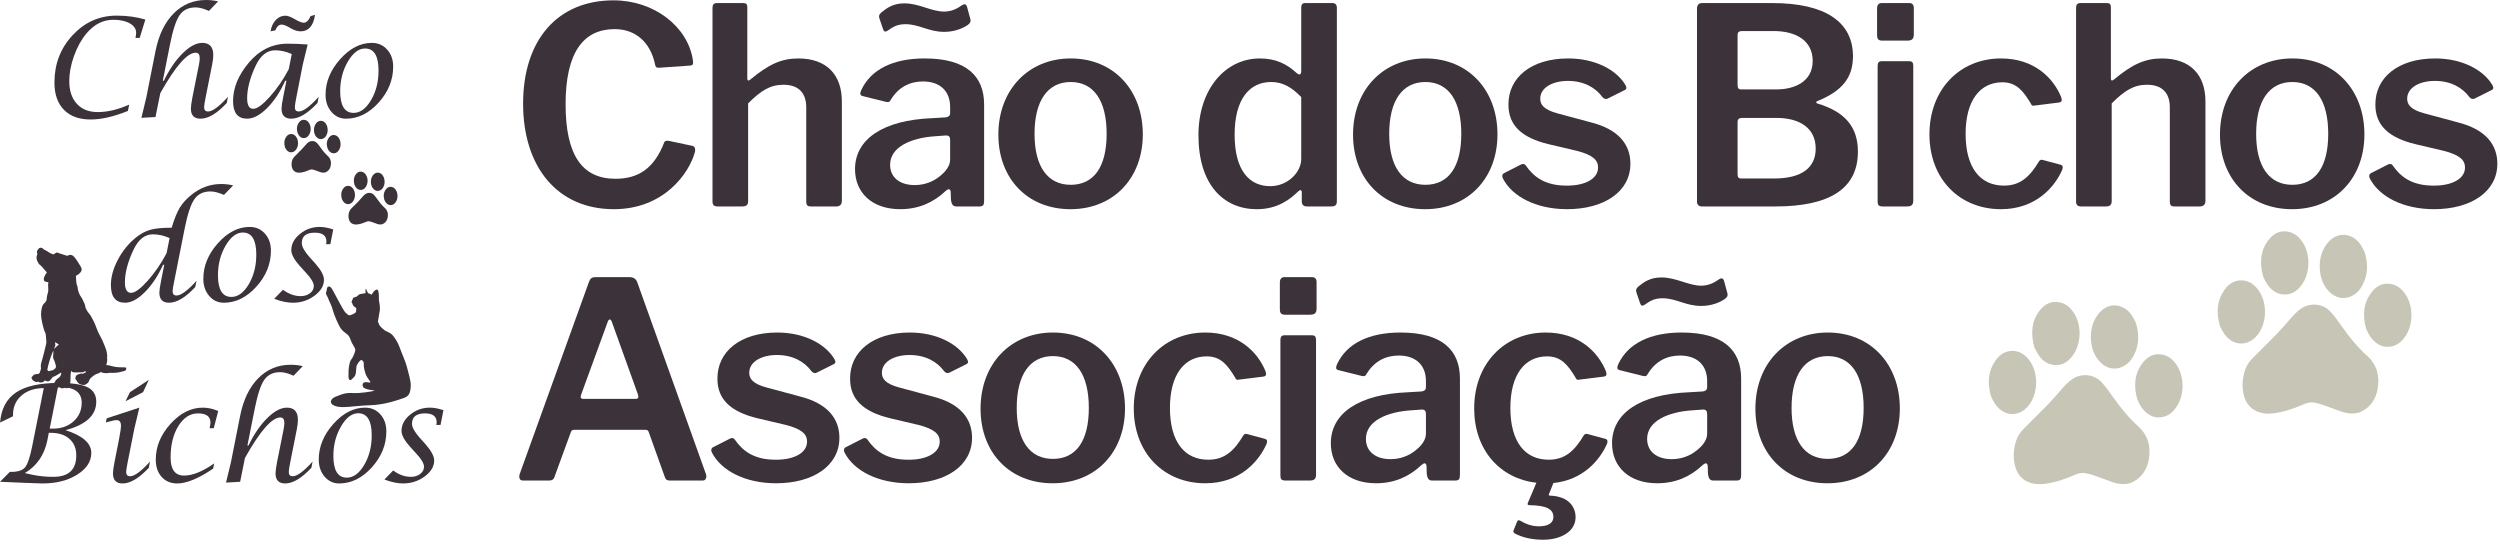
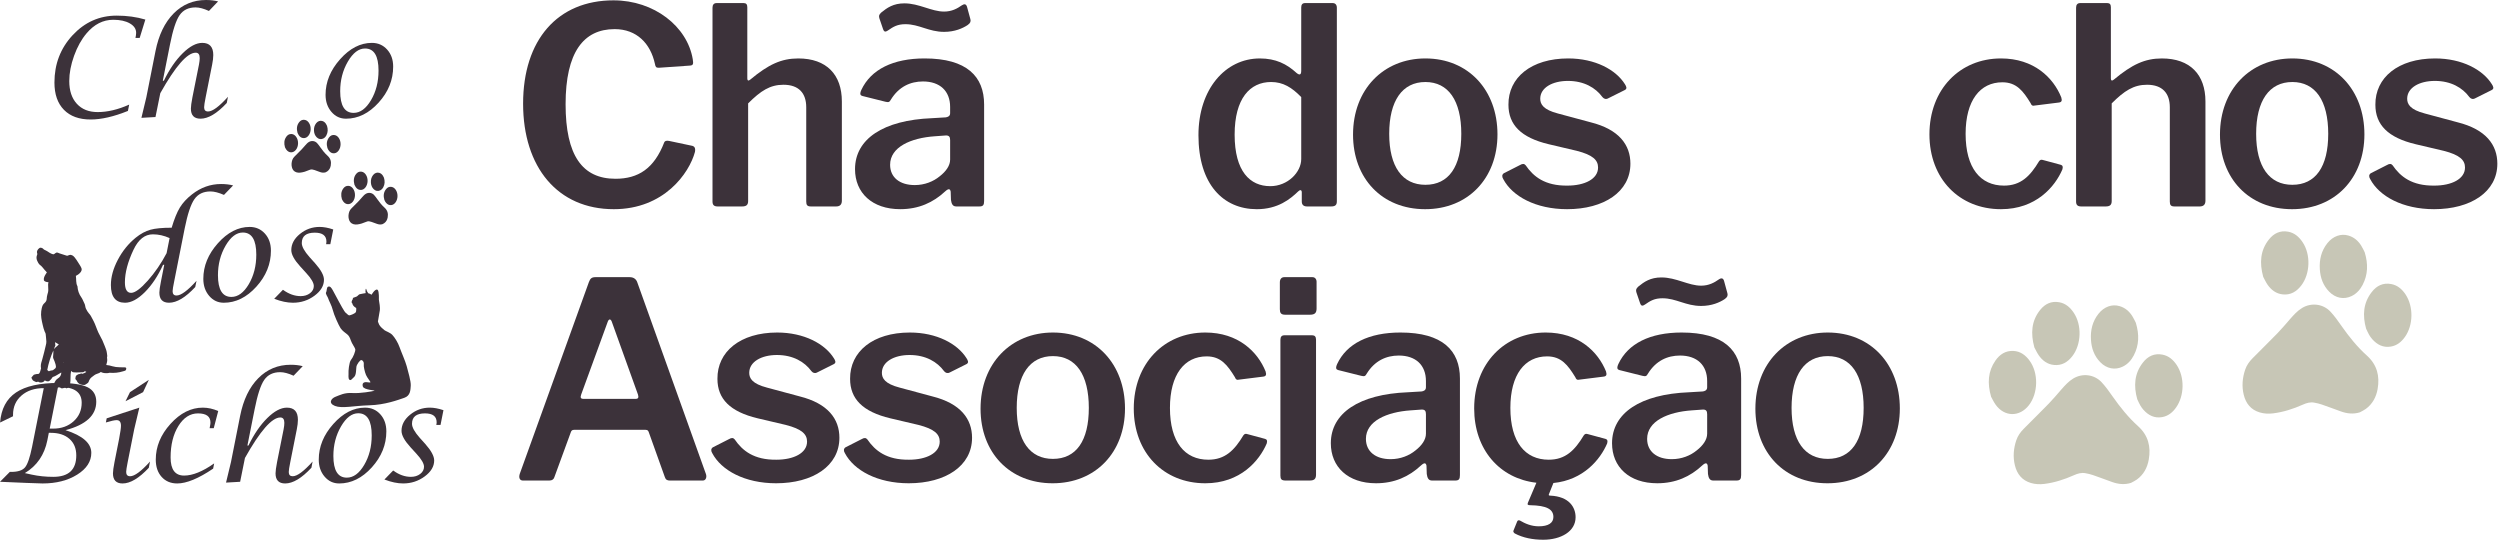
<svg xmlns="http://www.w3.org/2000/svg" width="100%" height="100%" viewBox="0 0 191 42" version="1.1" xml:space="preserve" style="fill-rule:evenodd;clip-rule:evenodd;stroke-linejoin:round;stroke-miterlimit:1.414;">
  <g>
    <path d="M46.875,0.026c-4.271,0 -6.91,3.015 -6.91,7.894c0,4.858 2.639,8.062 6.931,8.062c3.832,0 5.759,-2.743 6.199,-4.376c0.062,-0.356 -0.084,-0.419 -0.189,-0.461l-1.78,-0.377c-0.209,-0.042 -0.335,0 -0.377,0.105c-0.775,2.01 -1.989,2.785 -3.727,2.785c-2.534,0 -3.811,-1.78 -3.811,-5.696c0,-3.957 1.361,-5.737 3.748,-5.737c1.696,0 2.743,1.109 3.078,2.659c0.042,0.23 0.084,0.293 0.293,0.293l2.388,-0.167c0.23,-0.021 0.272,-0.105 0.209,-0.482c-0.419,-2.513 -2.953,-4.502 -6.052,-4.502Z" style="fill:#3c323a;fill-rule:nonzero;" />
    <path d="M54.833,15.773l1.863,0c0.335,0 0.461,-0.126 0.461,-0.419l0,-7.455c0.963,-0.963 1.675,-1.424 2.701,-1.424c1.173,0 1.738,0.65 1.738,1.718l0,7.203c0,0.272 0.084,0.377 0.356,0.377l1.927,0c0.293,0 0.439,-0.147 0.439,-0.44l0,-7.58c0,-2.052 -1.172,-3.288 -3.329,-3.288c-1.298,0 -2.282,0.461 -3.665,1.613c-0.146,0.125 -0.23,0.083 -0.23,-0.084l0,-5.445c0,-0.209 -0.084,-0.314 -0.272,-0.314l-2.073,0c-0.21,0 -0.314,0.126 -0.314,0.356l0,14.805c0,0.272 0.125,0.377 0.398,0.377Z" style="fill:#3c323a;fill-rule:nonzero;" />
    <path d="M73.93,1.911c0.209,-0.147 0.251,-0.273 0.209,-0.44l-0.251,-0.922c-0.063,-0.251 -0.209,-0.272 -0.398,-0.146c-0.356,0.251 -0.775,0.481 -1.361,0.481c-0.963,0 -1.905,-0.628 -3.036,-0.628c-0.838,0 -1.319,0.335 -1.78,0.712c-0.189,0.189 -0.168,0.272 -0.126,0.44l0.272,0.796c0.084,0.251 0.189,0.251 0.377,0.125c0.419,-0.293 0.733,-0.481 1.341,-0.481c1.047,0 1.78,0.586 2.952,0.586c0.817,0 1.424,-0.272 1.801,-0.523Zm-1.717,12.71c0.251,-0.23 0.377,-0.209 0.419,0.021l0.021,0.628c0.042,0.294 0.125,0.503 0.398,0.503l1.779,0c0.273,0 0.356,-0.105 0.356,-0.419l0,-7.371c0,-2.136 -1.319,-3.518 -4.544,-3.518c-2.408,0 -4.104,0.838 -4.837,2.408c-0.146,0.335 -0.063,0.419 0.084,0.461l1.759,0.44c0.251,0.063 0.314,0.021 0.419,-0.168c0.607,-0.984 1.487,-1.382 2.45,-1.382c1.298,0 2.073,0.733 2.073,1.948l0,0.481c0,0.231 -0.189,0.293 -0.335,0.314l-1.047,0.063c-3.728,0.147 -5.884,1.592 -5.884,3.895c0,1.801 1.298,3.057 3.455,3.057c1.403,0 2.513,-0.502 3.434,-1.361Zm0.377,-3.916l0,1.487c0,0.461 -0.314,0.901 -0.796,1.277c-0.482,0.398 -1.152,0.671 -1.905,0.671c-1.152,0 -1.885,-0.587 -1.885,-1.55c0,-1.361 1.591,-2.052 3.413,-2.178l0.859,-0.063c0.23,0 0.314,0.105 0.314,0.356Z" style="fill:#3c323a;fill-rule:nonzero;" />
-     <path d="M81.783,15.982c3.287,0 5.528,-2.366 5.528,-5.716c0,-3.372 -2.22,-5.801 -5.507,-5.801c-3.204,0 -5.529,2.366 -5.529,5.822c0,3.35 2.22,5.695 5.508,5.695Zm0.021,-1.863c-1.759,0 -2.765,-1.382 -2.765,-3.895c0,-2.534 1.006,-3.958 2.765,-3.958c1.758,0 2.743,1.424 2.743,3.958c0,2.513 -0.964,3.895 -2.743,3.895Z" style="fill:#3c323a;fill-rule:nonzero;" />
    <path d="M99.854,15.773l1.843,0c0.335,0 0.439,-0.126 0.439,-0.398l0,-14.784c0,-0.23 -0.125,-0.356 -0.314,-0.356l-2.115,0c-0.209,0 -0.293,0.126 -0.293,0.335l0,4.838c0,0.314 -0.125,0.356 -0.356,0.167c-0.754,-0.691 -1.591,-1.11 -2.806,-1.11c-2.638,0 -4.69,2.346 -4.69,5.863c0,3.77 1.905,5.654 4.46,5.654c1.612,0 2.555,-0.774 3.162,-1.361c0.146,-0.146 0.272,-0.125 0.272,0.084l0,0.691c0,0.272 0.168,0.377 0.398,0.377Zm-0.44,-8.355l0,4.732c0,1.005 -1.026,2.073 -2.366,2.073c-1.55,0 -2.722,-1.13 -2.722,-3.936c0,-2.765 1.172,-4.021 2.785,-4.021c0.921,0 1.591,0.419 2.303,1.152Z" style="fill:#3c323a;fill-rule:nonzero;" />
    <path d="M108.879,15.982c3.288,0 5.528,-2.366 5.528,-5.716c0,-3.372 -2.219,-5.801 -5.507,-5.801c-3.204,0 -5.528,2.366 -5.528,5.822c0,3.35 2.22,5.695 5.507,5.695Zm0.021,-1.863c-1.759,0 -2.764,-1.382 -2.764,-3.895c0,-2.534 1.005,-3.958 2.764,-3.958c1.759,0 2.743,1.424 2.743,3.958c0,2.513 -0.963,3.895 -2.743,3.895Z" style="fill:#3c323a;fill-rule:nonzero;" />
    <path d="M122.427,7.418c0.105,0.125 0.252,0.188 0.419,0.104l1.299,-0.649c0.188,-0.104 0.104,-0.272 0,-0.439c-0.691,-1.11 -2.283,-1.969 -4.335,-1.969c-2.827,0 -4.586,1.466 -4.565,3.539c0,1.529 0.963,2.513 3.078,3.015l2.136,0.503c1.236,0.314 1.633,0.712 1.633,1.277c0,0.88 -1.026,1.382 -2.345,1.382c-1.717,0.021 -2.596,-0.691 -3.183,-1.549c-0.105,-0.126 -0.23,-0.147 -0.44,-0.021l-1.235,0.628c-0.147,0.105 -0.147,0.272 -0.042,0.44c0.691,1.319 2.492,2.303 4.879,2.303c2.806,0 4.837,-1.319 4.837,-3.476c0,-1.424 -0.858,-2.617 -3.036,-3.162l-2.492,-0.67c-1.131,-0.293 -1.361,-0.712 -1.361,-1.131c0,-0.837 0.921,-1.361 2.115,-1.361c1.235,0 2.115,0.524 2.638,1.236Z" style="fill:#3c323a;fill-rule:nonzero;" />
-     <path d="M130.008,15.773l5.633,0c4.146,0 6.303,-1.361 6.303,-4.188c0,-1.906 -1.005,-3.057 -3.12,-3.686c-0.084,-0.021 -0.084,-0.146 0,-0.167c1.989,-0.796 2.743,-1.864 2.743,-3.434c0,-2.66 -2.178,-4.063 -6.157,-4.063l-5.381,0c-0.231,0 -0.377,0.147 -0.377,0.398l0,14.805c0,0.188 0.146,0.335 0.356,0.335Zm3.015,-8.942c-0.209,0 -0.272,-0.104 -0.272,-0.356l0,-3.79c0,-0.23 0.105,-0.314 0.356,-0.314l2.387,0c1.78,0 2.995,0.775 2.995,2.283c0,1.57 -1.362,2.177 -2.765,2.177l-2.701,0Zm0,6.806c-0.209,0 -0.272,-0.105 -0.272,-0.356l0,-3.937c0,-0.251 0.105,-0.335 0.377,-0.335l2.596,0c1.738,0 2.995,0.754 2.995,2.346c0,1.444 -1.047,2.282 -3.183,2.282l-2.513,0Z" style="fill:#3c323a;fill-rule:nonzero;" />
-     <path d="M146.215,0.591c0,-0.209 -0.125,-0.356 -0.314,-0.356l-2.156,0c-0.21,0 -0.336,0.147 -0.336,0.398l0,2.052c0,0.273 0.084,0.419 0.398,0.419l1.906,0c0.377,0 0.502,-0.146 0.502,-0.482l0,-2.031Zm-0.041,4.419c0,-0.231 -0.105,-0.335 -0.294,-0.335l-2.115,0c-0.209,0 -0.314,0.104 -0.314,0.356l0,10.365c0,0.272 0.084,0.377 0.398,0.377l1.822,0c0.356,0 0.503,-0.105 0.503,-0.461l0,-10.302Z" style="fill:#3c323a;fill-rule:nonzero;" />
    <path d="M152.874,4.465c-3.141,0 -5.465,2.366 -5.465,5.801c0,3.392 2.283,5.716 5.465,5.716c2.681,0 4.126,-1.717 4.691,-3.036c0.063,-0.209 0.021,-0.314 -0.126,-0.356l-1.319,-0.356c-0.188,-0.063 -0.251,-0.021 -0.335,0.084c-0.691,1.151 -1.403,1.863 -2.68,1.863c-1.801,0 -2.932,-1.34 -2.932,-3.957c0,-2.555 1.11,-3.937 2.806,-3.937c1.089,0 1.592,0.67 2.157,1.591c0.063,0.168 0.147,0.231 0.293,0.189l1.843,-0.23c0.23,-0.021 0.293,-0.126 0.209,-0.398c-0.607,-1.508 -2.094,-2.974 -4.607,-2.974Z" style="fill:#3c323a;fill-rule:nonzero;" />
    <path d="M159.01,15.773l1.864,0c0.335,0 0.46,-0.126 0.46,-0.419l0,-7.455c0.964,-0.963 1.675,-1.424 2.702,-1.424c1.172,0 1.738,0.65 1.738,1.718l0,7.203c0,0.272 0.083,0.377 0.356,0.377l1.926,0c0.293,0 0.44,-0.147 0.44,-0.44l0,-7.58c0,-2.052 -1.173,-3.288 -3.33,-3.288c-1.298,0 -2.282,0.461 -3.664,1.613c-0.147,0.125 -0.231,0.083 -0.231,-0.084l0,-5.445c0,-0.209 -0.083,-0.314 -0.272,-0.314l-2.073,0c-0.209,0 -0.314,0.126 -0.314,0.356l0,14.805c0,0.272 0.126,0.377 0.398,0.377Z" style="fill:#3c323a;fill-rule:nonzero;" />
    <path d="M175.113,15.982c3.288,0 5.528,-2.366 5.528,-5.716c0,-3.372 -2.22,-5.801 -5.507,-5.801c-3.204,0 -5.528,2.366 -5.528,5.822c0,3.35 2.219,5.695 5.507,5.695Zm0.021,-1.863c-1.759,0 -2.764,-1.382 -2.764,-3.895c0,-2.534 1.005,-3.958 2.764,-3.958c1.759,0 2.743,1.424 2.743,3.958c0,2.513 -0.963,3.895 -2.743,3.895Z" style="fill:#3c323a;fill-rule:nonzero;" />
    <path d="M188.661,7.418c0.105,0.125 0.251,0.188 0.419,0.104l1.298,-0.649c0.189,-0.104 0.105,-0.272 0,-0.439c-0.691,-1.11 -2.282,-1.969 -4.334,-1.969c-2.827,0 -4.586,1.466 -4.565,3.539c0,1.529 0.963,2.513 3.078,3.015l2.136,0.503c1.235,0.314 1.633,0.712 1.633,1.277c0,0.88 -1.026,1.382 -2.345,1.382c-1.717,0.021 -2.597,-0.691 -3.183,-1.549c-0.105,-0.126 -0.23,-0.147 -0.44,-0.021l-1.235,0.628c-0.147,0.105 -0.147,0.272 -0.042,0.44c0.691,1.319 2.492,2.303 4.879,2.303c2.806,0 4.837,-1.319 4.837,-3.476c0,-1.424 -0.858,-2.617 -3.036,-3.162l-2.492,-0.67c-1.131,-0.293 -1.361,-0.712 -1.361,-1.131c0,-0.837 0.921,-1.361 2.115,-1.361c1.235,0 2.115,0.524 2.638,1.236Z" style="fill:#3c323a;fill-rule:nonzero;" />
    <path d="M39.944,36.713l2.031,0c0.21,0 0.335,-0.105 0.377,-0.251l1.257,-3.434c0.042,-0.126 0.104,-0.189 0.251,-0.189l5.465,0c0.168,0 0.21,0.084 0.252,0.21l1.214,3.392c0.063,0.209 0.189,0.272 0.377,0.272l2.534,0c0.23,0 0.314,-0.272 0.23,-0.502l-5.235,-14.617c-0.084,-0.272 -0.293,-0.419 -0.586,-0.419l-2.618,0c-0.293,0 -0.398,0.105 -0.502,0.377l-5.277,14.638c-0.105,0.314 0,0.523 0.23,0.523Zm4.628,-6.24c-0.21,0 -0.251,-0.105 -0.168,-0.335l2.032,-5.57c0.083,-0.21 0.209,-0.21 0.293,-0.021l2.01,5.591c0.063,0.209 0.042,0.335 -0.168,0.335l-3.999,0Z" style="fill:#3c323a;fill-rule:nonzero;" />
    <path d="M61.994,28.358c0.105,0.126 0.251,0.188 0.419,0.105l1.298,-0.649c0.189,-0.105 0.105,-0.273 0,-0.44c-0.691,-1.11 -2.282,-1.969 -4.334,-1.969c-2.827,0 -4.586,1.466 -4.565,3.539c0,1.529 0.963,2.513 3.078,3.016l2.136,0.502c1.235,0.314 1.633,0.712 1.633,1.278c0,0.879 -1.026,1.382 -2.345,1.382c-1.717,0.021 -2.597,-0.691 -3.183,-1.55c-0.105,-0.126 -0.23,-0.147 -0.44,-0.021l-1.235,0.628c-0.147,0.105 -0.147,0.273 -0.042,0.44c0.691,1.319 2.492,2.303 4.879,2.303c2.806,0 4.837,-1.319 4.837,-3.476c0,-1.424 -0.859,-2.617 -3.036,-3.162l-2.492,-0.67c-1.131,-0.293 -1.361,-0.712 -1.361,-1.13c0,-0.838 0.921,-1.362 2.115,-1.362c1.235,0 2.115,0.524 2.638,1.236Z" style="fill:#3c323a;fill-rule:nonzero;" />
    <path d="M72.129,28.358c0.105,0.126 0.251,0.188 0.419,0.105l1.298,-0.649c0.189,-0.105 0.105,-0.273 0,-0.44c-0.691,-1.11 -2.282,-1.969 -4.334,-1.969c-2.827,0 -4.586,1.466 -4.565,3.539c0,1.529 0.963,2.513 3.078,3.016l2.136,0.502c1.235,0.314 1.633,0.712 1.633,1.278c0,0.879 -1.026,1.382 -2.345,1.382c-1.717,0.021 -2.597,-0.691 -3.183,-1.55c-0.105,-0.126 -0.23,-0.147 -0.44,-0.021l-1.235,0.628c-0.147,0.105 -0.147,0.273 -0.042,0.44c0.691,1.319 2.492,2.303 4.879,2.303c2.806,0 4.837,-1.319 4.837,-3.476c0,-1.424 -0.858,-2.617 -3.036,-3.162l-2.492,-0.67c-1.131,-0.293 -1.361,-0.712 -1.361,-1.13c0,-0.838 0.921,-1.362 2.115,-1.362c1.235,0 2.115,0.524 2.638,1.236Z" style="fill:#3c323a;fill-rule:nonzero;" />
    <path d="M80.421,36.922c3.288,0 5.529,-2.366 5.529,-5.716c0,-3.372 -2.22,-5.801 -5.508,-5.801c-3.203,0 -5.528,2.367 -5.528,5.822c0,3.35 2.22,5.695 5.507,5.695Zm0.021,-1.863c-1.759,0 -2.764,-1.382 -2.764,-3.895c0,-2.534 1.005,-3.958 2.764,-3.958c1.759,0 2.744,1.424 2.744,3.958c0,2.513 -0.964,3.895 -2.744,3.895Z" style="fill:#3c323a;fill-rule:nonzero;" />
    <path d="M92.085,25.405c-3.141,0 -5.465,2.367 -5.465,5.801c0,3.392 2.282,5.716 5.465,5.716c2.68,0 4.125,-1.717 4.691,-3.036c0.063,-0.209 0.021,-0.314 -0.126,-0.356l-1.319,-0.356c-0.189,-0.063 -0.251,-0.021 -0.335,0.084c-0.691,1.152 -1.403,1.864 -2.681,1.864c-1.8,0 -2.931,-1.341 -2.931,-3.958c0,-2.555 1.11,-3.937 2.806,-3.937c1.089,0 1.591,0.67 2.157,1.592c0.062,0.167 0.146,0.23 0.293,0.188l1.843,-0.23c0.23,-0.021 0.293,-0.126 0.209,-0.398c-0.607,-1.508 -2.094,-2.974 -4.607,-2.974Z" style="fill:#3c323a;fill-rule:nonzero;" />
    <path d="M100.587,21.531c0,-0.209 -0.126,-0.356 -0.314,-0.356l-2.157,0c-0.209,0 -0.335,0.147 -0.335,0.398l0,2.052c0,0.273 0.084,0.419 0.398,0.419l1.905,0c0.377,0 0.503,-0.146 0.503,-0.481l0,-2.032Zm-0.042,4.419c0,-0.231 -0.105,-0.335 -0.293,-0.335l-2.115,0c-0.21,0 -0.314,0.104 -0.314,0.356l0,10.365c0,0.272 0.084,0.377 0.398,0.377l1.821,0c0.356,0 0.503,-0.105 0.503,-0.461l0,-10.302Z" style="fill:#3c323a;fill-rule:nonzero;" />
    <path d="M108.565,35.561c0.251,-0.23 0.377,-0.209 0.419,0.021l0.021,0.629c0.042,0.293 0.125,0.502 0.398,0.502l1.78,0c0.272,0 0.356,-0.105 0.356,-0.419l0,-7.371c0,-2.136 -1.32,-3.518 -4.544,-3.518c-2.409,0 -4.105,0.838 -4.838,2.409c-0.146,0.335 -0.062,0.418 0.084,0.46l1.759,0.44c0.251,0.063 0.314,0.021 0.419,-0.168c0.607,-0.984 1.487,-1.382 2.45,-1.382c1.298,0 2.073,0.733 2.073,1.948l0,0.481c0,0.231 -0.188,0.294 -0.335,0.315l-1.047,0.062c-3.727,0.147 -5.884,1.592 -5.884,3.895c0,1.801 1.298,3.057 3.455,3.057c1.403,0 2.513,-0.502 3.434,-1.361Zm0.377,-3.915l0,1.486c0,0.461 -0.314,0.901 -0.796,1.278c-0.481,0.398 -1.151,0.67 -1.905,0.67c-1.152,0 -1.885,-0.587 -1.885,-1.55c0,-1.361 1.592,-2.052 3.413,-2.178l0.859,-0.062c0.23,0 0.314,0.104 0.314,0.356Z" style="fill:#3c323a;fill-rule:nonzero;" />
    <path d="M122.658,33.53l-1.319,-0.356c-0.189,-0.063 -0.252,-0.021 -0.335,0.084c-0.692,1.152 -1.403,1.864 -2.681,1.864c-1.801,0 -2.931,-1.341 -2.931,-3.958c0,-2.555 1.109,-3.937 2.806,-3.937c1.088,0 1.591,0.67 2.156,1.592c0.063,0.167 0.147,0.23 0.294,0.188l1.842,-0.23c0.231,-0.021 0.293,-0.126 0.21,-0.398c-0.608,-1.508 -2.094,-2.974 -4.607,-2.974c-3.141,0 -5.466,2.367 -5.466,5.801c0,3.141 1.948,5.36 4.754,5.675l-0.649,1.528c-0.063,0.147 0,0.189 0.167,0.189c1.278,0.021 1.78,0.314 1.78,0.9c0,0.461 -0.398,0.712 -1.11,0.712c-0.586,0 -1.047,-0.209 -1.445,-0.44c-0.104,-0.042 -0.167,-0.021 -0.209,0.063l-0.272,0.67c-0.063,0.105 0,0.189 0.084,0.252c0.628,0.335 1.382,0.481 2.177,0.481c1.341,0 2.471,-0.628 2.471,-1.717c0,-0.754 -0.481,-1.591 -1.947,-1.654c-0.105,0 -0.126,-0.042 -0.084,-0.126l0.335,-0.837c2.304,-0.231 3.581,-1.801 4.104,-3.016c0.063,-0.209 0.021,-0.314 -0.125,-0.356Z" style="fill:#3c323a;fill-rule:nonzero;" />
    <path d="M131.767,22.851c0.209,-0.147 0.251,-0.273 0.209,-0.44l-0.251,-0.921c-0.063,-0.252 -0.21,-0.273 -0.398,-0.147c-0.356,0.251 -0.775,0.482 -1.361,0.482c-0.963,0 -1.906,-0.629 -3.036,-0.629c-0.838,0 -1.32,0.335 -1.78,0.712c-0.189,0.189 -0.168,0.273 -0.126,0.44l0.272,0.796c0.084,0.251 0.189,0.251 0.377,0.125c0.419,-0.293 0.733,-0.481 1.34,-0.481c1.047,0 1.78,0.586 2.953,0.586c0.817,0 1.424,-0.272 1.801,-0.523Zm-1.717,12.71c0.251,-0.23 0.377,-0.209 0.418,0.021l0.021,0.629c0.042,0.293 0.126,0.502 0.398,0.502l1.78,0c0.272,0 0.356,-0.105 0.356,-0.419l0,-7.371c0,-2.136 -1.319,-3.518 -4.544,-3.518c-2.408,0 -4.104,0.838 -4.837,2.409c-0.147,0.335 -0.063,0.418 0.084,0.46l1.759,0.44c0.251,0.063 0.314,0.021 0.419,-0.168c0.607,-0.984 1.486,-1.382 2.45,-1.382c1.298,0 2.073,0.733 2.073,1.948l0,0.481c0,0.231 -0.189,0.294 -0.335,0.315l-1.047,0.062c-3.728,0.147 -5.885,1.592 -5.885,3.895c0,1.801 1.299,3.057 3.455,3.057c1.403,0 2.513,-0.502 3.435,-1.361Zm0.377,-3.915l0,1.486c0,0.461 -0.315,0.901 -0.796,1.278c-0.482,0.398 -1.152,0.67 -1.906,0.67c-1.151,0 -1.884,-0.587 -1.884,-1.55c0,-1.361 1.591,-2.052 3.413,-2.178l0.858,-0.062c0.231,0 0.315,0.104 0.315,0.356Z" style="fill:#3c323a;fill-rule:nonzero;" />
    <path d="M139.619,36.922c3.288,0 5.529,-2.366 5.529,-5.716c0,-3.372 -2.22,-5.801 -5.508,-5.801c-3.204,0 -5.528,2.367 -5.528,5.822c0,3.35 2.22,5.695 5.507,5.695Zm0.021,-1.863c-1.759,0 -2.764,-1.382 -2.764,-3.895c0,-2.534 1.005,-3.958 2.764,-3.958c1.759,0 2.743,1.424 2.743,3.958c0,2.513 -0.963,3.895 -2.743,3.895Z" style="fill:#3c323a;fill-rule:nonzero;" />
  </g>
  <g>
    <g id="paw">
      <path d="M178.899,24.914c-0.268,-0.383 -0.538,-0.768 -0.855,-1.106c-0.562,-0.598 -1.459,-0.704 -2.162,-0.281c-0.36,0.218 -0.644,0.535 -0.923,0.853c-0.312,0.358 -0.617,0.722 -0.947,1.065c-0.634,0.651 -1.284,1.285 -1.922,1.932c-0.245,0.249 -0.447,0.53 -0.56,0.867c-0.211,0.63 -0.268,1.274 -0.107,1.923c0.164,0.665 0.548,1.144 1.227,1.344c0.335,0.099 0.675,0.111 1.017,0.07c0.792,-0.098 1.538,-0.343 2.264,-0.664c0.282,-0.128 0.573,-0.216 0.885,-0.154c0.191,0.036 0.384,0.077 0.569,0.143c0.49,0.167 0.972,0.354 1.46,0.527c0.471,0.169 0.95,0.223 1.444,0.07c0.153,-0.085 0.314,-0.158 0.454,-0.258c0.517,-0.377 0.797,-0.906 0.907,-1.521c0.176,-0.991 -0.043,-1.859 -0.817,-2.555c-0.743,-0.667 -1.363,-1.442 -1.934,-2.255Z" style="fill:#c7c6b6;fill-rule:nonzero;" />
      <path d="M183.788,22.5c-0.266,-0.398 -0.609,-0.706 -1.094,-0.798c-0.623,-0.121 -1.12,0.127 -1.491,0.608c-0.657,0.841 -0.714,1.786 -0.433,2.799c0.07,0.145 0.14,0.312 0.228,0.466c0.07,0.123 0.155,0.24 0.248,0.345c0.376,0.42 0.833,0.656 1.411,0.559c0.469,-0.077 0.811,-0.356 1.079,-0.735c0.643,-0.905 0.665,-2.316 0.052,-3.244Z" style="fill:#c7c6b6;fill-rule:nonzero;" />
      <path d="M174.407,22.493c0.597,0.06 1.048,-0.215 1.401,-0.67c0.698,-0.899 0.745,-2.383 0.106,-3.327c-0.27,-0.4 -0.615,-0.709 -1.107,-0.796c-0.602,-0.109 -1.088,0.129 -1.455,0.588c-0.671,0.841 -0.734,1.793 -0.443,2.862c0.088,0.161 0.189,0.388 0.325,0.59c0.283,0.409 0.661,0.703 1.173,0.753Z" style="fill:#c7c6b6;fill-rule:nonzero;" />
      <path d="M180.664,19.274c-0.065,-0.124 -0.157,-0.336 -0.28,-0.528c-0.23,-0.356 -0.542,-0.625 -0.957,-0.748c-0.577,-0.174 -1.187,0.041 -1.616,0.581c-0.465,0.586 -0.624,1.265 -0.576,1.997c0.041,0.648 0.25,1.233 0.714,1.707c0.485,0.498 1.127,0.622 1.717,0.335c0.382,-0.187 0.65,-0.49 0.843,-0.862c0.399,-0.772 0.429,-1.574 0.155,-2.482Z" style="fill:#c7c6b6;fill-rule:nonzero;" />
-       <path d="M172.487,25.574c0.724,-0.924 0.749,-2.472 0.053,-3.416c-0.309,-0.419 -0.698,-0.713 -1.234,-0.737c-0.599,-0.028 -1.045,0.267 -1.371,0.738c-0.572,0.823 -0.624,1.727 -0.331,2.76c0.086,0.155 0.198,0.4 0.351,0.613c0.673,0.936 1.822,0.951 2.532,0.042Z" style="fill:#c7c6b6;fill-rule:nonzero;" />
    </g>
    <g id="paw1">
      <path d="M161.414,30.304c-0.268,-0.382 -0.538,-0.767 -0.855,-1.105c-0.562,-0.598 -1.459,-0.704 -2.162,-0.281c-0.36,0.218 -0.644,0.535 -0.923,0.853c-0.312,0.358 -0.617,0.722 -0.947,1.064c-0.634,0.652 -1.284,1.286 -1.922,1.933c-0.245,0.249 -0.447,0.53 -0.56,0.867c-0.211,0.63 -0.267,1.274 -0.106,1.923c0.163,0.664 0.548,1.144 1.226,1.344c0.335,0.098 0.675,0.111 1.017,0.07c0.792,-0.098 1.538,-0.343 2.264,-0.665c0.282,-0.127 0.573,-0.215 0.885,-0.153c0.191,0.036 0.384,0.077 0.569,0.142c0.49,0.168 0.972,0.355 1.46,0.528c0.471,0.169 0.95,0.223 1.444,0.07c0.153,-0.085 0.314,-0.158 0.454,-0.258c0.517,-0.377 0.798,-0.906 0.907,-1.521c0.176,-0.991 -0.043,-1.859 -0.817,-2.555c-0.743,-0.668 -1.363,-1.442 -1.934,-2.256Z" style="fill:#c7c6b6;fill-rule:nonzero;" />
      <path d="M166.303,27.891c-0.266,-0.398 -0.609,-0.706 -1.094,-0.798c-0.623,-0.121 -1.12,0.127 -1.491,0.608c-0.657,0.841 -0.714,1.786 -0.433,2.798c0.07,0.146 0.14,0.313 0.228,0.466c0.07,0.123 0.155,0.241 0.248,0.346c0.376,0.42 0.833,0.656 1.411,0.559c0.469,-0.077 0.811,-0.356 1.079,-0.735c0.643,-0.906 0.665,-2.316 0.052,-3.244Z" style="fill:#c7c6b6;fill-rule:nonzero;" />
      <path d="M156.922,27.883c0.597,0.061 1.048,-0.214 1.402,-0.669c0.697,-0.899 0.744,-2.383 0.105,-3.327c-0.269,-0.4 -0.615,-0.709 -1.107,-0.796c-0.602,-0.109 -1.088,0.128 -1.455,0.588c-0.671,0.84 -0.734,1.792 -0.443,2.861c0.088,0.162 0.189,0.388 0.325,0.59c0.283,0.41 0.661,0.704 1.173,0.753Z" style="fill:#c7c6b6;fill-rule:nonzero;" />
      <path d="M163.179,24.664c-0.065,-0.124 -0.157,-0.336 -0.28,-0.527c-0.23,-0.356 -0.542,-0.625 -0.957,-0.748c-0.577,-0.175 -1.187,0.04 -1.616,0.581c-0.465,0.585 -0.624,1.265 -0.576,1.997c0.041,0.648 0.25,1.233 0.714,1.707c0.485,0.497 1.127,0.622 1.717,0.334c0.382,-0.186 0.65,-0.49 0.843,-0.862c0.399,-0.771 0.429,-1.573 0.155,-2.482Z" style="fill:#c7c6b6;fill-rule:nonzero;" />
      <path d="M155.002,30.965c0.724,-0.924 0.749,-2.472 0.053,-3.417c-0.308,-0.418 -0.698,-0.712 -1.234,-0.737c-0.599,-0.028 -1.045,0.268 -1.37,0.738c-0.573,0.824 -0.625,1.728 -0.332,2.761c0.086,0.155 0.198,0.4 0.351,0.613c0.673,0.935 1.822,0.95 2.532,0.042Z" style="fill:#c7c6b6;fill-rule:nonzero;" />
    </g>
  </g>
  <g>
    <g id="v">
      <g id="chão">
        <path d="M9.773,8.476c-1.082,0.436 -2.031,0.654 -2.848,0.654c-0.878,0 -1.558,-0.247 -2.041,-0.74c-0.483,-0.494 -0.725,-1.188 -0.725,-2.082c0,-1.419 0.464,-2.626 1.391,-3.621c0.927,-0.995 2.049,-1.493 3.365,-1.493c0.786,0 1.516,0.101 2.19,0.301l-0.434,1.404l-0.322,0c0.035,-0.16 0.052,-0.291 0.052,-0.393c0,-0.296 -0.162,-0.536 -0.485,-0.72c-0.323,-0.184 -0.744,-0.275 -1.261,-0.275c-0.779,0 -1.461,0.347 -2.046,1.041c-0.388,0.459 -0.704,1.029 -0.949,1.709c-0.245,0.681 -0.368,1.325 -0.368,1.934c0,0.735 0.193,1.314 0.579,1.735c0.387,0.422 0.916,0.633 1.59,0.633c0.755,0 1.558,-0.19 2.409,-0.571l-0.097,0.484Z" style="fill:#3c323a;fill-rule:nonzero;" />
        <path d="M10.804,9.002l0.377,-1.572l0.699,-3.526c0.245,-1.232 0.707,-2.19 1.386,-2.876c0.679,-0.685 1.505,-1.028 2.478,-1.028c0.336,0 0.643,0.036 0.918,0.107l-0.699,0.73c-0.398,-0.18 -0.738,-0.271 -1.021,-0.271c-0.541,0 -0.947,0.197 -1.219,0.59c-0.272,0.393 -0.517,1.14 -0.735,2.243l-0.551,2.771l0.081,0c0.422,-0.871 0.902,-1.571 1.44,-2.1c0.537,-0.529 1.035,-0.794 1.495,-0.794c0.561,0 0.842,0.31 0.842,0.929c0,0.204 -0.029,0.449 -0.087,0.735l-0.495,2.49c-0.078,0.392 -0.117,0.647 -0.117,0.766c0,0.214 0.1,0.321 0.301,0.321c0.34,0 0.847,-0.374 1.52,-1.122l-0.091,0.474c-0.745,0.8 -1.414,1.199 -2.006,1.199c-0.49,0 -0.735,-0.256 -0.735,-0.77c0,-0.17 0.039,-0.459 0.118,-0.868l0.5,-2.5c0.037,-0.194 0.056,-0.358 0.056,-0.49c0,-0.276 -0.102,-0.414 -0.306,-0.414c-0.647,0 -1.548,1.031 -2.705,3.093l-0.368,1.822l-1.076,0.061Z" style="fill:#3c323a;fill-rule:nonzero;" />
-         <path d="M21.883,6.17l-0.092,0c-0.384,0.854 -0.847,1.55 -1.388,2.09c-0.541,0.539 -1.048,0.808 -1.521,0.808c-0.718,0 -1.077,-0.449 -1.077,-1.347c0,-0.99 0.395,-1.959 1.184,-2.909c0.817,-0.983 1.814,-1.474 2.991,-1.474c0.486,0 0.995,0.02 1.526,0.061l-0.368,1.51l-0.495,2.521c-0.078,0.395 -0.117,0.65 -0.117,0.766c0,0.214 0.1,0.321 0.301,0.321c0.34,0 0.847,-0.374 1.521,-1.122l-0.092,0.474c-0.745,0.8 -1.414,1.199 -2.006,1.199c-0.493,0 -0.74,-0.256 -0.74,-0.77c0,-0.17 0.041,-0.459 0.123,-0.868l0.25,-1.26Zm0.408,-2.041c-0.429,-0.191 -0.852,-0.286 -1.271,-0.286c-0.619,0 -1.114,0.391 -1.485,1.173c-0.435,0.926 -0.653,1.758 -0.653,2.496c0,0.534 0.157,0.801 0.47,0.801c0.292,0 0.713,-0.307 1.263,-0.921c0.549,-0.614 1.031,-1.316 1.446,-2.105l0.23,-1.158Zm-1.26,-1.807l-0.358,0.071c0.055,-0.357 0.187,-0.645 0.396,-0.865c0.209,-0.219 0.455,-0.329 0.737,-0.329c0.164,0 0.381,0.077 0.653,0.23l0.174,0.097c0.252,0.139 0.444,0.209 0.577,0.209c0.194,0 0.367,-0.168 0.52,-0.505l0.337,-0.097c-0.122,0.84 -0.49,1.26 -1.102,1.26c-0.215,0 -0.444,-0.066 -0.689,-0.199l-0.235,-0.132c-0.225,-0.123 -0.4,-0.184 -0.526,-0.184c-0.2,0 -0.362,0.148 -0.484,0.444Z" style="fill:#3c323a;fill-rule:nonzero;" />
        <path d="M26.435,9.068c-0.446,0 -0.817,-0.174 -1.115,-0.523c-0.298,-0.348 -0.447,-0.783 -0.447,-1.304c0,-0.979 0.371,-1.885 1.113,-2.717c0.741,-0.832 1.549,-1.248 2.424,-1.248c0.473,0 0.862,0.17 1.168,0.511c0.307,0.34 0.46,0.774 0.46,1.301c0,1.017 -0.371,1.935 -1.113,2.753c-0.741,0.818 -1.572,1.227 -2.49,1.227Zm0.582,-0.444c0.503,0 0.946,-0.324 1.329,-0.972c0.383,-0.648 0.574,-1.401 0.574,-2.258c0,-1.126 -0.343,-1.689 -1.031,-1.689c-0.486,0 -0.924,0.334 -1.314,1.003c-0.389,0.668 -0.584,1.421 -0.584,2.258c0,1.106 0.342,1.658 1.026,1.658Z" style="fill:#3c323a;fill-rule:nonzero;" />
      </g>
      <g id="dos">
        <path d="M12.549,20.23l-0.092,0c-0.391,0.858 -0.855,1.555 -1.393,2.093c-0.538,0.537 -1.041,0.806 -1.511,0.806c-0.721,0 -1.081,-0.451 -1.081,-1.353c0,-0.612 0.176,-1.253 0.528,-1.923c0.352,-0.671 0.807,-1.234 1.365,-1.69c0.374,-0.302 0.748,-0.506 1.123,-0.609c0.374,-0.104 0.916,-0.156 1.627,-0.156c0.201,-0.674 0.41,-1.188 0.628,-1.544c0.218,-0.355 0.524,-0.688 0.919,-0.997c0.673,-0.531 1.417,-0.797 2.23,-0.797c0.337,0 0.643,0.036 0.918,0.108l-0.699,0.724c-0.405,-0.177 -0.748,-0.265 -1.031,-0.265c-0.544,0 -0.954,0.198 -1.229,0.594c-0.276,0.397 -0.523,1.139 -0.74,2.228l-0.802,4.042c-0.081,0.394 -0.122,0.646 -0.122,0.755c0,0.221 0.1,0.332 0.301,0.332c0.34,0 0.849,-0.375 1.526,-1.123l-0.097,0.475c-0.742,0.799 -1.409,1.199 -2.001,1.199c-0.493,0 -0.74,-0.257 -0.74,-0.771c0,-0.166 0.041,-0.456 0.123,-0.867l0.25,-1.261Zm0.408,-2.041c-0.422,-0.191 -0.847,-0.286 -1.276,-0.286c-0.615,0 -1.109,0.391 -1.479,1.174c-0.439,0.925 -0.659,1.757 -0.659,2.495c0,0.534 0.158,0.802 0.475,0.802c0.292,0 0.713,-0.308 1.263,-0.924c0.549,-0.616 1.032,-1.318 1.447,-2.108l0.229,-1.153Z" style="fill:#3c323a;fill-rule:nonzero;" />
        <path d="M17.096,23.129c-0.446,0 -0.817,-0.175 -1.115,-0.523c-0.298,-0.349 -0.447,-0.784 -0.447,-1.304c0,-0.98 0.371,-1.886 1.113,-2.718c0.742,-0.831 1.55,-1.247 2.424,-1.247c0.473,0 0.862,0.17 1.169,0.51c0.306,0.34 0.459,0.774 0.459,1.301c0,1.018 -0.371,1.935 -1.113,2.754c-0.741,0.818 -1.571,1.227 -2.49,1.227Zm0.582,-0.444c0.503,0 0.946,-0.324 1.329,-0.972c0.383,-0.648 0.574,-1.401 0.574,-2.258c0,-1.127 -0.343,-1.69 -1.031,-1.69c-0.486,0 -0.924,0.335 -1.314,1.003c-0.389,0.669 -0.584,1.421 -0.584,2.258c0,1.106 0.342,1.659 1.026,1.659Z" style="fill:#3c323a;fill-rule:nonzero;" />
        <path d="M20.949,22.828l0.668,-0.689c0.443,0.323 0.894,0.485 1.353,0.485c0.282,0 0.52,-0.074 0.714,-0.222c0.194,-0.148 0.291,-0.331 0.291,-0.549c0,-0.242 -0.192,-0.572 -0.577,-0.99l-0.464,-0.51c-0.452,-0.497 -0.679,-0.912 -0.679,-1.246c0,-0.462 0.22,-0.873 0.659,-1.232c0.439,-0.359 0.94,-0.538 1.505,-0.538c0.31,0 0.657,0.064 1.041,0.194l-0.224,1.127l-0.322,0l0.015,-0.086c0.007,-0.031 0.011,-0.067 0.011,-0.108c0,-0.459 -0.296,-0.688 -0.888,-0.688c-0.664,0 -0.995,0.265 -0.995,0.796c0,0.268 0.197,0.626 0.592,1.071l0.418,0.465c0.456,0.513 0.684,0.935 0.684,1.265c0,0.456 -0.242,0.863 -0.725,1.22c-0.483,0.357 -1.032,0.536 -1.648,0.536c-0.432,0 -0.909,-0.101 -1.429,-0.301Z" style="fill:#3c323a;fill-rule:nonzero;" />
      </g>
      <g id="Bichos">
        <path d="M0,36.808l0.75,-0.755l0.107,0c0.511,0 0.863,-0.116 1.057,-0.349c0.194,-0.233 0.372,-0.755 0.536,-1.565l0.893,-4.485c-0.701,0 -1.268,0.188 -1.7,0.564c-0.432,0.376 -0.648,0.866 -0.648,1.472l0,0.112l-0.99,0.48c0.085,-1.041 0.49,-1.806 1.215,-2.294c0.724,-0.488 1.815,-0.732 3.271,-0.732c1.027,0 1.761,0.11 2.202,0.331c0.44,0.222 0.661,0.589 0.661,1.103c0,1.037 -0.783,1.762 -2.348,2.174c1.313,0.422 1.97,1 1.97,1.735c0,0.656 -0.359,1.21 -1.077,1.661c-0.718,0.451 -1.6,0.676 -2.648,0.676l-1.21,-0.041l-2.041,-0.087Zm3.797,-4.062l0.265,0c0.63,0 1.15,-0.186 1.562,-0.559c0.411,-0.372 0.617,-0.844 0.617,-1.416c0,-0.803 -0.561,-1.204 -1.684,-1.204l-0.127,0l-0.633,3.179Zm-1.899,3.399l0.531,0.117c0.521,0.113 1.068,0.169 1.643,0.169c1.171,0 1.756,-0.546 1.756,-1.638c0,-0.534 -0.174,-0.955 -0.523,-1.263c-0.349,-0.308 -0.824,-0.462 -1.427,-0.462l-0.148,0l-0.112,0.571c-0.224,1.116 -0.798,1.951 -1.72,2.506Z" style="fill:#3c323a;fill-rule:nonzero;" />
        <path d="M11.462,35.262l-0.092,0.475c-0.745,0.799 -1.414,1.199 -2.006,1.199c-0.489,0 -0.734,-0.257 -0.734,-0.771c0,-0.173 0.039,-0.459 0.117,-0.857l0.352,-1.776c0.095,-0.503 0.143,-0.838 0.143,-1.005c0,-0.286 -0.111,-0.429 -0.332,-0.429c-0.153,0 -0.427,0.06 -0.821,0.179l0.061,-0.317l2.495,-0.816l-0.387,1.633l-0.501,2.521c-0.078,0.395 -0.117,0.646 -0.117,0.755c0,0.221 0.1,0.332 0.301,0.332c0.337,0 0.844,-0.374 1.521,-1.123Zm-1.873,-4.608l0.342,-0.694l1.439,-0.939l-0.439,0.939l-1.342,0.694Z" style="fill:#3c323a;fill-rule:nonzero;" />
        <path d="M16.361,35.405l-0.077,0.398c-1.115,0.755 -2.031,1.133 -2.745,1.133c-0.493,0 -0.89,-0.167 -1.189,-0.5c-0.3,-0.333 -0.449,-0.774 -0.449,-1.322c0,-0.99 0.374,-1.899 1.122,-2.727c0.749,-0.829 1.572,-1.243 2.47,-1.243c0.395,0 0.788,0.087 1.179,0.26l-0.342,1.312l-0.316,0l0.015,-0.077c0.034,-0.16 0.051,-0.277 0.051,-0.352c0,-0.469 -0.318,-0.704 -0.954,-0.704c-0.599,0 -1.097,0.32 -1.495,0.959c-0.398,0.64 -0.597,1.443 -0.597,2.409c0,0.922 0.343,1.383 1.031,1.383c0.653,0 1.418,-0.31 2.296,-0.929Z" style="fill:#3c323a;fill-rule:nonzero;" />
        <path d="M17.269,36.87l0.378,-1.572l0.699,-3.526c0.245,-1.232 0.707,-2.191 1.386,-2.876c0.678,-0.686 1.504,-1.028 2.477,-1.028c0.337,0 0.643,0.035 0.919,0.107l-0.699,0.73c-0.398,-0.181 -0.739,-0.271 -1.021,-0.271c-0.541,0 -0.947,0.197 -1.22,0.589c-0.272,0.393 -0.517,1.141 -0.734,2.243l-0.552,2.771l0.082,0c0.422,-0.871 0.902,-1.571 1.439,-2.1c0.538,-0.529 1.036,-0.793 1.495,-0.793c0.562,0 0.842,0.309 0.842,0.929c0,0.204 -0.028,0.449 -0.086,0.735l-0.495,2.49c-0.079,0.391 -0.118,0.646 -0.118,0.765c0,0.215 0.101,0.322 0.301,0.322c0.341,0 0.848,-0.374 1.521,-1.123l-0.092,0.475c-0.745,0.799 -1.413,1.199 -2.005,1.199c-0.49,0 -0.735,-0.257 -0.735,-0.771c0,-0.17 0.039,-0.459 0.117,-0.867l0.5,-2.501c0.038,-0.194 0.056,-0.357 0.056,-0.49c0,-0.275 -0.102,-0.413 -0.306,-0.413c-0.646,0 -1.548,1.031 -2.704,3.093l-0.368,1.821l-1.077,0.062Z" style="fill:#3c323a;fill-rule:nonzero;" />
        <path d="M25.914,36.936c-0.445,0 -0.817,-0.174 -1.115,-0.523c-0.298,-0.349 -0.446,-0.783 -0.446,-1.304c0,-0.98 0.37,-1.886 1.112,-2.717c0.742,-0.832 1.55,-1.248 2.424,-1.248c0.473,0 0.863,0.17 1.169,0.51c0.306,0.34 0.459,0.774 0.459,1.302c0,1.017 -0.371,1.934 -1.112,2.753c-0.742,0.818 -1.572,1.227 -2.491,1.227Zm0.582,-0.444c0.504,0 0.947,-0.324 1.329,-0.972c0.383,-0.648 0.574,-1.401 0.574,-2.258c0,-1.126 -0.343,-1.689 -1.03,-1.689c-0.487,0 -0.925,0.334 -1.314,1.002c-0.39,0.669 -0.585,1.422 -0.585,2.259c0,1.105 0.342,1.658 1.026,1.658Z" style="fill:#3c323a;fill-rule:nonzero;" />
        <path d="M29.369,36.635l0.669,-0.689c0.442,0.323 0.893,0.485 1.352,0.485c0.282,0 0.521,-0.074 0.714,-0.222c0.194,-0.148 0.291,-0.331 0.291,-0.549c0,-0.241 -0.192,-0.571 -0.576,-0.99l-0.465,-0.51c-0.452,-0.497 -0.678,-0.912 -0.678,-1.245c0,-0.463 0.219,-0.874 0.658,-1.233c0.439,-0.359 0.941,-0.538 1.505,-0.538c0.31,0 0.657,0.065 1.041,0.194l-0.224,1.128l-0.322,0l0.016,-0.087c0.006,-0.031 0.01,-0.066 0.01,-0.107c0,-0.46 -0.296,-0.689 -0.888,-0.689c-0.664,0 -0.995,0.265 -0.995,0.796c0,0.269 0.197,0.626 0.592,1.072l0.418,0.464c0.456,0.514 0.684,0.936 0.684,1.266c0,0.455 -0.241,0.862 -0.725,1.219c-0.483,0.357 -1.032,0.536 -1.648,0.536c-0.432,0 -0.908,-0.1 -1.429,-0.301Z" style="fill:#3c323a;fill-rule:nonzero;" />
      </g>
    </g>
    <g id="paw2">
      <path d="M28.821,15.212c-0.078,-0.111 -0.157,-0.223 -0.249,-0.321c-0.163,-0.173 -0.423,-0.204 -0.627,-0.081c-0.105,0.063 -0.187,0.155 -0.268,0.247c-0.091,0.104 -0.18,0.21 -0.275,0.309c-0.185,0.189 -0.373,0.373 -0.558,0.561c-0.072,0.073 -0.13,0.154 -0.163,0.252c-0.061,0.183 -0.078,0.37 -0.031,0.558c0.048,0.193 0.159,0.333 0.356,0.391c0.097,0.028 0.196,0.032 0.295,0.02c0.23,-0.029 0.447,-0.1 0.658,-0.193c0.082,-0.037 0.166,-0.062 0.257,-0.044c0.055,0.01 0.111,0.022 0.165,0.041c0.142,0.048 0.282,0.103 0.424,0.153c0.137,0.049 0.276,0.065 0.419,0.02c0.044,-0.024 0.091,-0.045 0.132,-0.075c0.15,-0.109 0.232,-0.263 0.263,-0.441c0.051,-0.288 -0.012,-0.54 -0.237,-0.742c-0.216,-0.194 -0.396,-0.419 -0.561,-0.655Z" style="fill:#3c323a;fill-rule:nonzero;" />
      <path d="M30.24,14.511c-0.077,-0.115 -0.177,-0.205 -0.317,-0.231c-0.182,-0.036 -0.326,0.036 -0.434,0.176c-0.19,0.244 -0.207,0.519 -0.125,0.813c0.02,0.042 0.04,0.09 0.066,0.135c0.02,0.036 0.045,0.07 0.072,0.1c0.109,0.122 0.242,0.191 0.41,0.163c0.136,-0.023 0.235,-0.104 0.313,-0.214c0.187,-0.263 0.193,-0.672 0.015,-0.942Z" style="fill:#3c323a;fill-rule:nonzero;" />
      <path d="M27.516,14.509c0.174,0.018 0.305,-0.062 0.407,-0.194c0.203,-0.261 0.216,-0.692 0.031,-0.966c-0.078,-0.116 -0.179,-0.206 -0.322,-0.231c-0.174,-0.032 -0.315,0.037 -0.422,0.17c-0.195,0.244 -0.213,0.521 -0.129,0.831c0.026,0.047 0.055,0.113 0.095,0.172c0.082,0.118 0.192,0.204 0.34,0.218Z" style="fill:#3c323a;fill-rule:nonzero;" />
      <path d="M29.333,13.575c-0.019,-0.036 -0.046,-0.098 -0.081,-0.154c-0.067,-0.103 -0.158,-0.181 -0.278,-0.217c-0.168,-0.05 -0.345,0.012 -0.469,0.169c-0.135,0.17 -0.182,0.367 -0.168,0.58c0.012,0.188 0.073,0.358 0.208,0.495c0.14,0.145 0.327,0.181 0.498,0.097c0.111,-0.054 0.189,-0.142 0.245,-0.25c0.116,-0.224 0.124,-0.457 0.045,-0.72Z" style="fill:#3c323a;fill-rule:nonzero;" />
      <path d="M26.959,15.404c0.21,-0.268 0.217,-0.718 0.015,-0.992c-0.089,-0.122 -0.202,-0.207 -0.358,-0.214c-0.174,-0.008 -0.303,0.078 -0.398,0.214c-0.166,0.239 -0.181,0.502 -0.096,0.802c0.025,0.045 0.057,0.116 0.102,0.178c0.195,0.271 0.529,0.276 0.735,0.012Z" style="fill:#3c323a;fill-rule:nonzero;" />
    </g>
    <g id="paw3">
      <path d="M24.472,11.253c-0.078,-0.112 -0.156,-0.223 -0.249,-0.322c-0.163,-0.173 -0.423,-0.204 -0.627,-0.081c-0.105,0.063 -0.187,0.155 -0.268,0.248c-0.091,0.104 -0.179,0.209 -0.275,0.309c-0.184,0.189 -0.373,0.373 -0.558,0.561c-0.071,0.072 -0.13,0.154 -0.163,0.252c-0.061,0.183 -0.078,0.369 -0.031,0.558c0.048,0.193 0.159,0.332 0.356,0.39c0.098,0.029 0.196,0.032 0.296,0.02c0.23,-0.028 0.446,-0.099 0.657,-0.193c0.082,-0.036 0.166,-0.062 0.257,-0.044c0.055,0.01 0.111,0.022 0.165,0.041c0.142,0.049 0.282,0.103 0.424,0.154c0.137,0.048 0.276,0.064 0.419,0.02c0.045,-0.025 0.091,-0.046 0.132,-0.075c0.15,-0.11 0.232,-0.263 0.263,-0.442c0.052,-0.288 -0.012,-0.539 -0.237,-0.742c-0.215,-0.193 -0.395,-0.418 -0.561,-0.654Z" style="fill:#3c323a;fill-rule:nonzero;" />
      <path d="M25.891,10.552c-0.077,-0.116 -0.177,-0.205 -0.317,-0.232c-0.181,-0.035 -0.326,0.037 -0.433,0.177c-0.191,0.244 -0.208,0.518 -0.126,0.812c0.02,0.042 0.041,0.091 0.066,0.135c0.02,0.036 0.045,0.07 0.072,0.101c0.109,0.122 0.242,0.19 0.41,0.162c0.136,-0.022 0.235,-0.103 0.313,-0.213c0.187,-0.263 0.193,-0.673 0.015,-0.942Z" style="fill:#3c323a;fill-rule:nonzero;" />
      <path d="M23.167,10.55c0.174,0.017 0.305,-0.063 0.407,-0.195c0.203,-0.261 0.216,-0.692 0.031,-0.966c-0.078,-0.116 -0.178,-0.206 -0.321,-0.231c-0.175,-0.031 -0.316,0.037 -0.423,0.171c-0.195,0.244 -0.213,0.52 -0.128,0.831c0.025,0.047 0.054,0.112 0.094,0.171c0.082,0.119 0.192,0.204 0.34,0.219Z" style="fill:#3c323a;fill-rule:nonzero;" />
      <path d="M24.984,9.615c-0.019,-0.036 -0.046,-0.098 -0.081,-0.153c-0.067,-0.104 -0.157,-0.182 -0.278,-0.217c-0.168,-0.051 -0.345,0.011 -0.469,0.168c-0.135,0.17 -0.181,0.368 -0.167,0.58c0.011,0.188 0.072,0.358 0.207,0.496c0.141,0.144 0.327,0.18 0.498,0.097c0.111,-0.054 0.189,-0.142 0.245,-0.25c0.116,-0.224 0.125,-0.457 0.045,-0.721Z" style="fill:#3c323a;fill-rule:nonzero;" />
      <path d="M22.61,11.444c0.21,-0.268 0.217,-0.717 0.015,-0.992c-0.089,-0.121 -0.202,-0.207 -0.358,-0.214c-0.174,-0.008 -0.303,0.078 -0.398,0.215c-0.166,0.239 -0.181,0.501 -0.096,0.801c0.025,0.045 0.057,0.116 0.102,0.178c0.195,0.272 0.529,0.276 0.735,0.012Z" style="fill:#3c323a;fill-rule:nonzero;" />
    </g>
    <path id="cat" d="M29.97,25.583c0.184,0.188 0.441,0.604 0.555,0.938c0.114,0.334 0.448,1.076 0.546,1.452c0.098,0.375 0.335,1.166 0.31,1.492c-0.024,0.326 -0.016,0.766 -0.497,0.93c-0.481,0.163 -1.476,0.538 -2.667,0.57c-1.19,0.033 -2.088,0.261 -2.626,0.049c-0.538,-0.212 -0.285,-0.579 0.041,-0.701c0.326,-0.122 0.685,-0.326 1.288,-0.285c0.604,0.04 1.55,-0.131 1.68,-0.172c0.131,-0.041 -0.803,-0.053 -0.88,-0.33c-0.078,-0.277 0.11,-0.322 0.212,-0.33c0.102,-0.008 0.334,0.049 0.367,0.016c0.032,-0.033 -0.237,-0.334 -0.335,-0.563c-0.098,-0.228 -0.199,-0.676 -0.171,-0.819c0.029,-0.143 -0.065,-0.298 -0.175,-0.322c-0.11,-0.025 -0.359,0.334 -0.388,0.509c-0.028,0.176 -0.004,0.632 -0.175,0.783c-0.171,0.151 -0.249,0.302 -0.363,0.208c-0.114,-0.094 -0.049,-0.428 -0.065,-0.518c-0.016,-0.089 0.037,-0.819 0.192,-0.999c0.155,-0.179 0.362,-0.676 0.322,-0.819c-0.041,-0.143 -0.253,-0.412 -0.335,-0.657c-0.081,-0.244 -0.155,-0.371 -0.285,-0.477c-0.131,-0.106 -0.359,-0.252 -0.502,-0.465c-0.142,-0.212 -0.509,-1.027 -0.591,-1.378c-0.081,-0.35 -0.326,-0.766 -0.35,-0.888c-0.025,-0.123 -0.237,-0.355 -0.164,-0.478c0.074,-0.122 0.021,-0.387 0.168,-0.432c0.146,-0.045 0.24,0.094 0.354,0.298c0.115,0.204 0.367,0.677 0.445,0.828c0.077,0.151 0.44,0.815 0.53,0.872c0.09,0.057 0.187,0.208 0.289,0.196c0.102,-0.012 0.38,-0.127 0.461,-0.212c0.082,-0.086 0.053,-0.351 0.053,-0.351c0,0 -0.264,-0.125 -0.299,-0.356c-0.003,-0.008 -0.062,-0.019 -0.049,-0.125c0,0 0.041,-0.147 0.076,-0.171c0.036,-0.025 -0.005,-0.098 0.038,-0.122c0.044,-0.025 0.144,-0.044 0.25,-0.09c0.106,-0.046 0.161,-0.161 0.248,-0.185c0.087,-0.025 0.465,-0.087 0.465,-0.087c0,0 -0.022,-0.052 -0.022,-0.147c0,-0.095 0.019,-0.187 0.041,-0.187c0.021,0 0.059,0.176 0.097,0.228c0.039,0.052 0.077,0.122 0.077,0.122c0,0 0.068,0.008 0.122,0.038c0.054,0.03 0.128,0.071 0.128,0.071c0,0 0.149,-0.234 0.223,-0.296c0.073,-0.063 0.261,-0.234 0.312,0.1c0.052,0.335 0.008,0.571 0.036,0.65c0.027,0.079 0.089,0.571 0.065,0.72c-0.025,0.15 -0.148,0.865 -0.148,0.865c0,0 0.032,0.122 0.097,0.253c0.066,0.13 0.282,0.33 0.404,0.419c0.122,0.09 0.412,0.168 0.595,0.355Z" style="fill:#3c323a;fill-rule:nonzero;" />
    <path id="cao" d="M3.7,28.346c0.047,0.039 0.055,0.002 0.108,-0.016c0.074,-0.024 0.154,-0.026 0.23,-0.044c0.063,-0.053 0.137,-0.091 0.194,-0.151c0.072,-0.077 0.035,-0.201 0.013,-0.296c-0.037,-0.16 -0.11,-0.306 -0.172,-0.457c-0.033,-0.081 -0.013,-0.188 -0.007,-0.273c0.008,-0.11 0.019,-0.221 0.008,-0.331c-0.21,0.477 -0.367,0.975 -0.465,1.487c0.029,0.028 0.06,0.055 0.091,0.081Zm0.796,-2.04c-0.043,0.001 -0.277,-0.176 -0.293,-0.157c0.011,0.081 0.016,0.163 0.028,0.243c-0.039,0.093 -0.084,0.187 -0.107,0.286c0.101,-0.145 0.264,-0.232 0.372,-0.372Zm0.336,1.43c-0.002,-0.021 0.028,-0.035 0,-0.043c0.002,0.012 -0.02,0.036 0,0.043Zm-2.413,1.086c0.025,-0.034 0.053,-0.067 0.082,-0.099c0.029,-0.031 0.058,-0.062 0.086,-0.094c0.041,-0.01 0.081,-0.022 0.121,-0.033c0.066,-0.017 0.134,-0.028 0.203,-0.026c0.073,0.002 0.107,-0.064 0.135,-0.126c0.029,-0.065 0.046,-0.135 0.063,-0.203c0.009,-0.035 0.018,-0.07 0.029,-0.105c-0.015,-0.052 -0.019,-0.107 -0.02,-0.161c-0.002,-0.182 0.059,-0.339 0.109,-0.512c0.054,-0.187 0.103,-0.376 0.15,-0.565c0.044,-0.178 0.086,-0.356 0.127,-0.534c0.022,-0.093 0.043,-0.175 0.038,-0.271c-0.005,-0.102 -0.015,-0.204 -0.025,-0.306c-0.009,-0.086 -0.019,-0.172 -0.026,-0.258c-0.006,-0.074 -0.054,-0.141 -0.083,-0.21c-0.065,-0.16 -0.106,-0.329 -0.146,-0.498c-0.08,-0.336 -0.16,-0.698 -0.112,-1.045c0.022,-0.157 0.051,-0.323 0.118,-0.461c0.062,-0.128 0.204,-0.193 0.263,-0.325c0.043,-0.096 0.039,-0.206 0.051,-0.308c0.015,-0.121 0.059,-0.237 0.088,-0.355c0.033,-0.129 0.015,-0.271 0.012,-0.403c-0.001,-0.061 -0.003,-0.122 -0.006,-0.183c-0.003,-0.064 0.019,-0.117 0.027,-0.18c-0.123,-0.01 -0.288,-0.026 -0.351,-0.15c-0.027,-0.158 0.043,-0.307 0.124,-0.438c0.034,-0.055 0.071,-0.108 0.105,-0.163c-0.059,-0.063 -0.118,-0.128 -0.175,-0.193c-0.113,-0.127 -0.212,-0.282 -0.354,-0.377c-0.091,-0.06 -0.167,-0.218 -0.211,-0.318c-0.072,-0.162 -0.069,-0.311 0.003,-0.473c0.026,-0.059 -0.03,-0.142 -0.02,-0.215c0.008,-0.069 0.04,-0.133 0.084,-0.186c0.041,-0.05 0.094,-0.093 0.151,-0.124c0.071,-0.007 0.155,0.015 0.21,0.056c0.023,0.017 0.046,0.036 0.062,0.06c0.024,0.036 0.042,0.035 0.082,0.051c0.064,0.026 0.124,0.06 0.183,0.096c0.125,0.079 0.245,0.168 0.385,0.219c0.079,0.03 0.116,0.037 0.185,-0.015c0.048,-0.036 0.094,-0.077 0.153,-0.095c0.066,-0.02 0.169,0.043 0.234,0.064c0.096,0.033 0.193,0.063 0.29,0.093c0.082,0.026 0.165,0.052 0.248,0.079c0.068,0.022 0.124,-0.024 0.189,-0.044c0.178,-0.056 0.315,0.044 0.423,0.176c0.104,0.125 0.19,0.263 0.276,0.401c0.086,0.141 0.188,0.277 0.247,0.43c0.094,0.243 -0.241,0.496 -0.429,0.58c0.039,0.253 -0.011,0.563 0.121,0.793c0.019,0.318 0.112,0.595 0.298,0.853c0.087,0.122 0.138,0.272 0.206,0.406c0.04,0.079 0.071,0.141 0.084,0.228c0.012,0.079 0.026,0.152 0.059,0.225c0.059,0.131 0.136,0.254 0.228,0.364c0.053,0.062 0.102,0.11 0.14,0.183c0.036,0.071 0.075,0.14 0.114,0.209c0.149,0.265 0.268,0.545 0.368,0.832c0.105,0.297 0.281,0.557 0.412,0.843c0.066,0.144 0.126,0.291 0.182,0.44c0.062,0.164 0.135,0.332 0.155,0.506c0.008,0.07 0.018,0.139 0.028,0.209c0.007,0.046 -0.003,0.077 -0.013,0.122c-0.011,0.049 0.002,0.074 0.009,0.123c0.023,0.161 -0.025,0.321 -0.069,0.475c0.161,0.01 0.315,0.051 0.468,0.096c0.182,0.054 0.345,0.072 0.534,0.075c0.091,0.002 0.182,0.004 0.273,0.008c0.054,0.002 0.207,-0.015 0.237,0.036c0.029,0.051 0.012,0.119 -0.012,0.169c-0.028,0.057 -0.16,0.08 -0.218,0.098c-0.332,0.105 -0.685,0.142 -1.032,0.111c-0.123,0.037 -0.259,0.04 -0.386,0.025c-0.062,-0.008 -0.125,-0.02 -0.184,-0.042c-0.025,-0.009 -0.05,-0.02 -0.074,-0.034c-0.035,-0.021 -0.066,0.026 -0.102,0.046c-0.138,0.078 -0.287,0.09 -0.414,0.188c-0.147,0.112 -0.305,0.204 -0.384,0.375c-0.032,0.068 -0.053,0.167 -0.11,0.217c-0.054,0.046 -0.118,0.079 -0.177,0.119c-0.069,0.047 -0.113,0.045 -0.198,0.036c-0.072,-0.008 -0.144,-0.023 -0.211,-0.051c-0.101,-0.042 -0.186,-0.115 -0.236,-0.213c-0.031,-0.06 -0.04,-0.098 -0.098,-0.139c-0.071,-0.051 -0.021,-0.16 -0.011,-0.237c0.011,-0.08 0.104,-0.116 0.166,-0.159c0.058,-0.04 0.134,-0.023 0.199,-0.056c0.032,-0.016 0.04,-0.044 0.077,-0.021c0.041,0.026 0.038,0.036 0.089,0.019c0.088,-0.029 0.174,-0.065 0.251,-0.116c0.01,-0.007 0.021,-0.014 0.031,-0.021c-0.032,-0.025 -0.072,-0.037 -0.107,-0.057c-0.044,0.024 -0.086,0.052 -0.129,0.078c-0.117,0.003 -0.235,0.011 -0.353,0.016c-0.116,0.005 -0.232,0.006 -0.348,-0.005c-0.049,-0.004 -0.102,-0.004 -0.143,-0.037c-0.028,-0.022 -0.05,-0.053 -0.085,-0.067c-0.074,0.326 -0.017,0.666 -0.074,0.994c-0.027,0.152 -0.104,0.273 -0.255,0.329c-0.029,0.005 -0.051,-0.002 -0.074,-0.02c-0.041,-0.033 -0.074,-0.018 -0.123,-0.008c-0.078,0.015 -0.196,0.064 -0.262,0.004c-0.064,-0.058 -0.09,-0.051 -0.175,-0.042c-0.075,0.008 -0.164,0.017 -0.235,-0.019c-0.068,-0.035 -0.059,-0.187 -0.071,-0.254c-0.008,-0.048 -0.024,-0.059 0.001,-0.105c0.025,-0.046 0.053,-0.091 0.08,-0.136c0.065,-0.114 0.183,-0.162 0.279,-0.25c0.108,-0.101 0.161,-0.231 0.159,-0.378c-0.221,0.116 -0.415,0.279 -0.658,0.35c-0.069,0.108 -0.147,0.212 -0.248,0.291c-0.096,0.076 -0.265,0.033 -0.352,-0.041c-0.043,0.101 -0.165,0.153 -0.268,0.164c-0.057,0.006 -0.116,0.001 -0.17,-0.021c-0.025,-0.01 -0.049,-0.024 -0.07,-0.043c-0.048,0.01 -0.096,0.021 -0.143,0.036c-0.071,-0.024 -0.137,-0.061 -0.204,-0.096c-0.082,-0.042 -0.095,-0.092 -0.137,-0.173c-0.025,-0.049 -0.049,-0.053 -0.013,-0.103Z" style="fill:#3c323a;fill-rule:nonzero;" />
  </g>
</svg>